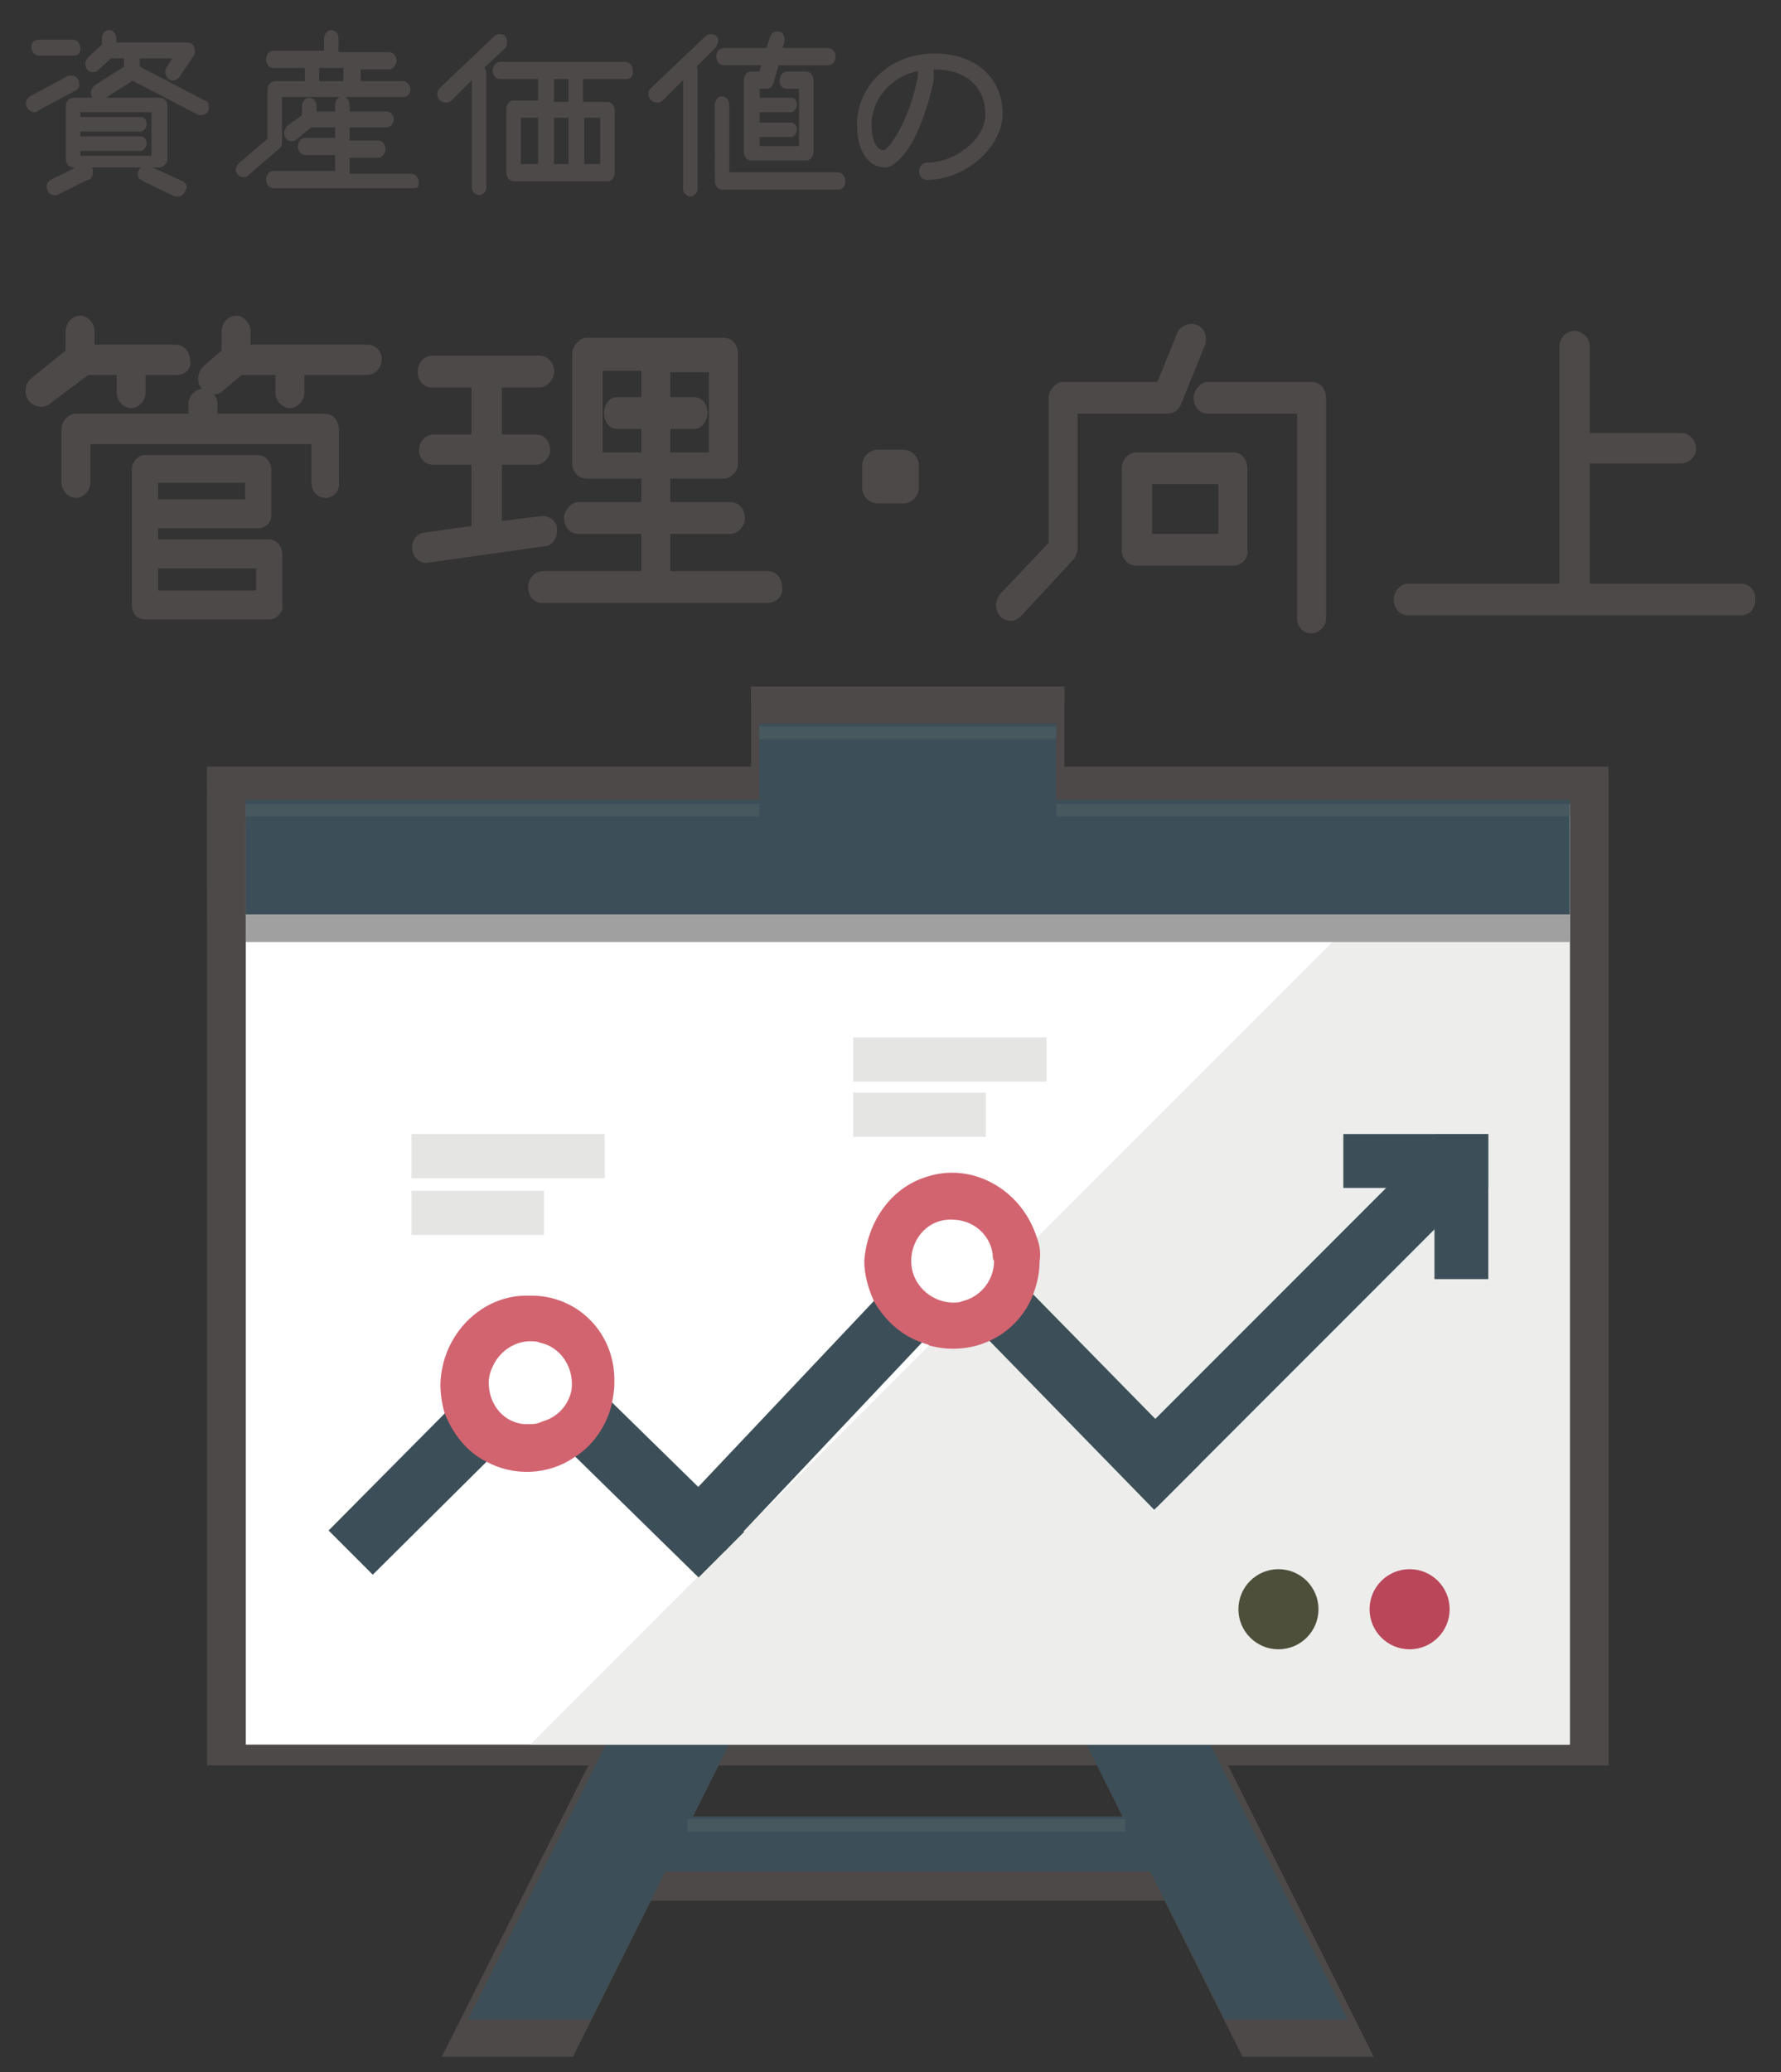
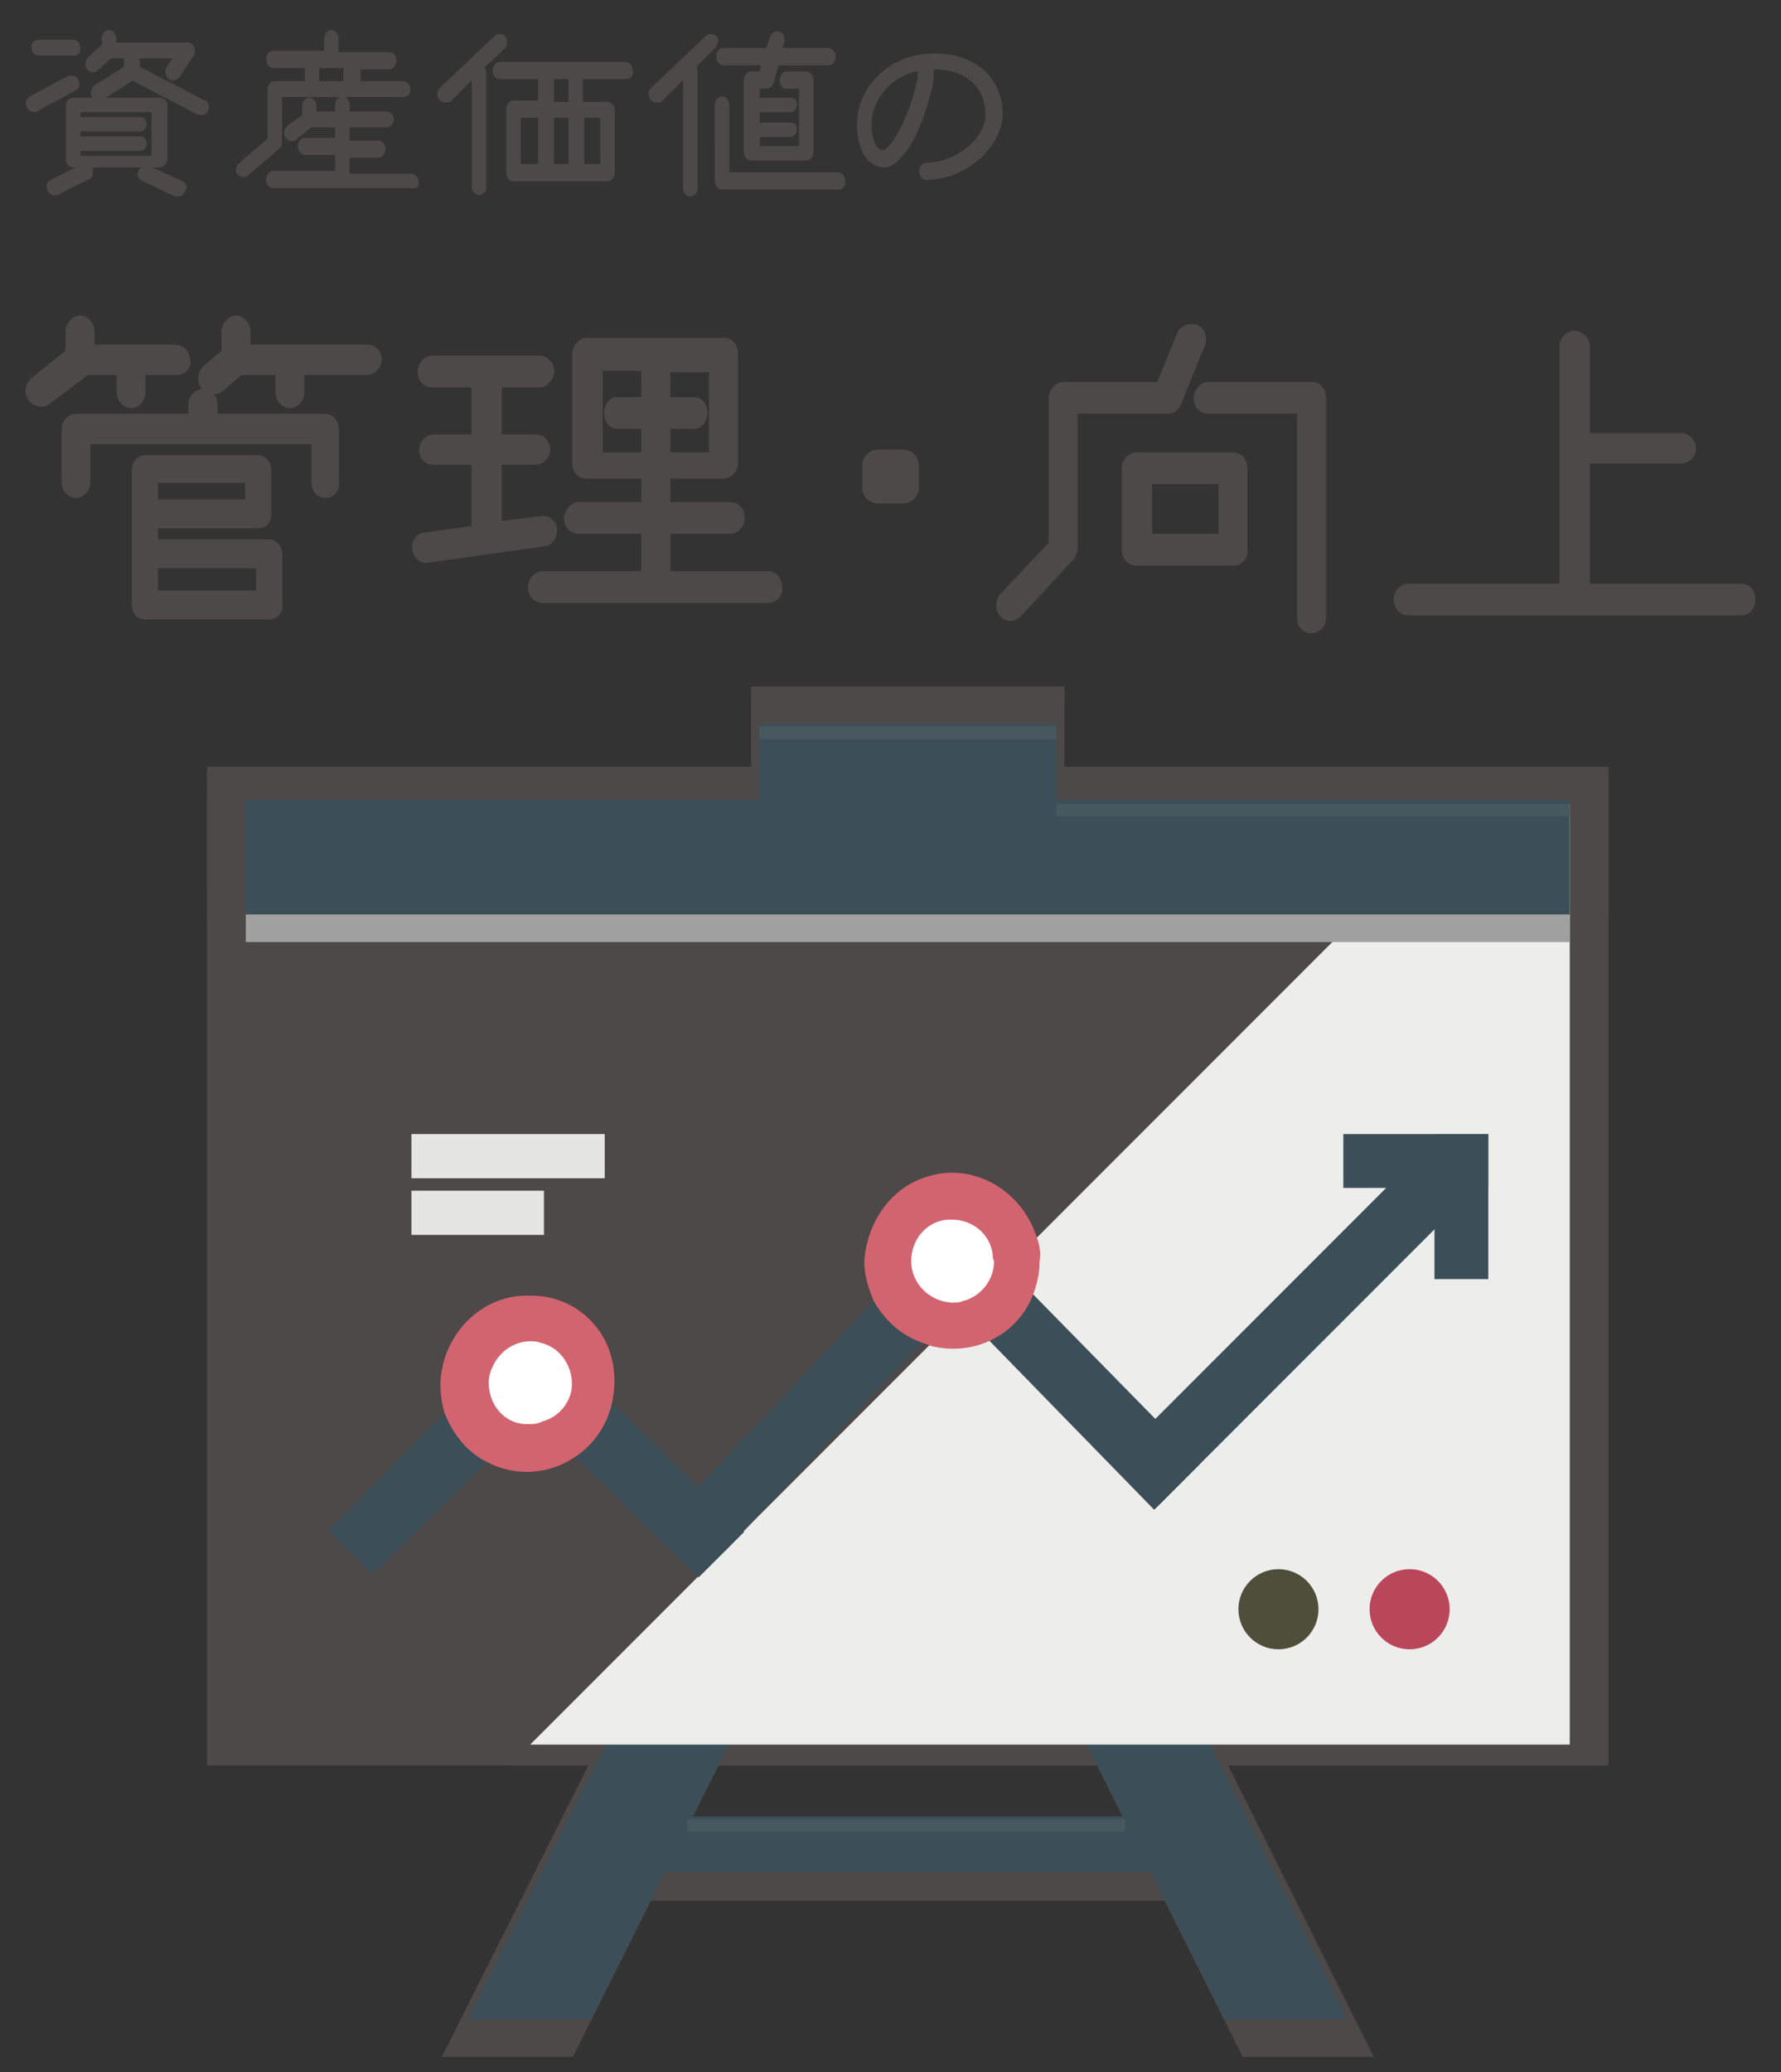
<svg xmlns="http://www.w3.org/2000/svg" version="1.1" id="レイヤー_1" x="0px" y="0px" viewBox="0 0 129 150" style="enable-background:new 0 0 129 150;" xml:space="preserve">
  <rect x="0" y="0" width="129" height="150" fill="#333333" stroke="none" />
  <style type="text/css">
	.st0{fill:#FFFFFF;}
	.st1{fill:#E17D38;}
	.st2{opacity:0.1;fill:#070001;enable-background:new    ;}
	.st3{fill:#D3D1D4;}
	.st4{fill:#BCBCBA;}
	.st5{fill:#F6F5FA;}
	.st6{fill:#373232;}
	.st7{fill:#F4F4F5;}
	.st8{fill:#B5B0A6;}
	.st9{fill:#A0D7DC;}
	.st10{opacity:0.1;fill:#040000;}
	.st11{fill:#565AA6;}
	.st12{fill:#99CBA7;}
	.st13{fill:#FDFCEE;}
	.st14{fill:#EFBF7E;}
	.st15{fill:#F3D091;}
	.st16{fill:#F3CC8F;}
	.st17{fill:#F0B171;}
	.st18{fill:#F5F0B8;}
	.st19{fill:#EDA669;}
	.st20{fill:#F3DC9A;}
	.st21{fill:#F3E1A2;}
	.st22{opacity:0.5;fill:#F7F6D1;enable-background:new    ;}
	.st23{opacity:0.53;fill:#FCFBE7;enable-background:new    ;}
	.st24{fill:#F0B777;}
	.st25{opacity:0.3;fill:#FCFBE7;enable-background:new    ;}
	.st26{opacity:0.1;fill:#FFFFFF;enable-background:new    ;}
	.st27{opacity:0.4;fill:#FFFFFF;enable-background:new    ;}
	.st28{opacity:0.48;fill:#FFFFFF;enable-background:new    ;}
	.st29{fill:none;stroke:#707070;}
	.st30{opacity:0.15;fill:#070001;enable-background:new    ;}
	.st31{fill:#3C4F58;}
	.st32{fill:#EDEDEC;}
	.st33{fill:#4E4F3A;}
	.st34{fill:#B94659;}
	.st35{fill:#A0A0A0;}
	.st36{fill:#D26470;}
	.st37{fill:#E5E5E4;}
	.st38{fill:#48585F;}
	.st39{fill:#DAC691;}
	.st40{opacity:7.000000e-02;fill:#070001;enable-background:new    ;}
	.st41{fill:#3A3B44;}
	.st42{fill:#FAF2DC;}
	.st43{fill:#4A4849;}
	.st44{opacity:4.000000e-02;fill:#070001;enable-background:new    ;}
	.st45{fill:#D8A495;}
	.st46{fill:#EAEAEA;}
	.st47{fill:#989653;}
	.st48{fill:#84B996;}
	.st49{fill:#3D1D0A;}
	.st50{fill:#AF6F20;}
	.st51{fill:#F6B643;}
	.st52{fill:#C98316;}
	.st53{fill:#302B24;}
	.st54{fill:#489F92;}
	.st55{fill:#F6EDC9;}
	.st56{fill:#928F65;}
	.st57{fill:#5FC0B8;}
	.st58{fill:#85CBBE;}
	.st59{fill:#96D3DA;}
	.st60{opacity:6.000000e-02;fill:#040000;}
	.st61{fill:#EBE5D3;}
	.st62{fill:#94A580;}
	.st63{fill:#7FA661;}
	.st64{fill:#3C3F44;stroke:#C19E5B;stroke-width:15;stroke-miterlimit:10;}
	.st65{fill:#C19E5B;}
	.st66{fill:#EBEBEB;}
	.st67{fill:url(#);}
	.st68{opacity:0.6;fill:#191210;enable-background:new    ;}
	.st69{clip-path:url(#SVGID_2_);}
	.st70{fill:#F0F3F5;}
	.st71{fill:#3B4043;}
	.st72{fill:#95A3B2;}
	.st73{fill:#B1B1B1;}
	.st74{clip-path:url(#SVGID_4_);}
	.st75{fill:#888988;}
	.st76{clip-path:url(#SVGID_6_);}
	.st77{clip-path:url(#SVGID_8_);}
	.st78{clip-path:url(#SVGID_10_);}
	.st79{clip-path:url(#SVGID_12_);}
	.st80{clip-path:url(#SVGID_14_);}
	.st81{clip-path:url(#SVGID_16_);}
	.st82{clip-path:url(#SVGID_18_);}
	.st83{clip-path:url(#SVGID_20_);}
	.st84{clip-path:url(#SVGID_22_);}
	.st85{clip-path:url(#SVGID_24_);}
	.st86{opacity:0.3;fill:#040000;enable-background:new    ;}
	.st87{fill:none;stroke:#FFFFFF;stroke-width:2;stroke-linecap:round;}
	.st88{clip-path:url(#SVGID_26_);}
	.st89{enable-background:new    ;}
	.st90{fill:#040000;}
	.st91{clip-path:url(#SVGID_28_);}
	.st92{fill:#6E6E6E;}
	.st93{clip-path:url(#SVGID_30_);}
	.st94{clip-path:url(#SVGID_32_);}
	.st95{clip-path:url(#SVGID_34_);}
	.st96{clip-path:url(#SVGID_36_);}
	.st97{fill:#EAF6FD;}
	.st98{fill:none;stroke:#000000;stroke-width:0.2;}
	.st99{fill:#FFFFFF;stroke:#000000;stroke-width:0.2;}
	.st100{fill:none;stroke:#595757;stroke-width:10;}
	.st101{fill:#FFFFFF;stroke:#C7C7C7;stroke-width:2;}
	.st102{fill:none;stroke:#C7C7C7;stroke-width:2;}
	.st103{fill:#C30D23;stroke:#000000;stroke-miterlimit:10;}
	.st104{fill:#FFFFFF;stroke:#000000;stroke-miterlimit:10;}
	.st105{fill:#CE4F3D;stroke:#000000;stroke-miterlimit:10;}
	.st106{fill:#4B5456;stroke:#000000;stroke-miterlimit:10;}
	.st107{fill:#EA544D;stroke:#000000;stroke-miterlimit:10;}
	.st108{fill:#307782;stroke:#000000;stroke-miterlimit:10;}
	.st109{fill:#30383B;stroke:#000000;stroke-miterlimit:10;}
	.st110{fill:#3F8D98;stroke:#000000;stroke-miterlimit:10;}
	.st111{fill:url(#SVGID_37_);}
	.st112{fill:#FFFBC4;stroke:#595757;stroke-width:10;}
	.st113{fill:#FBD7B6;stroke:#595757;stroke-width:10;}
	.st114{fill:#CDE18F;stroke:#595757;stroke-width:10;}
	.st115{fill:#E8F0C5;stroke:#595757;stroke-width:10;}
	.st116{fill:#BCE2EC;stroke:#595757;stroke-width:10;}
	.st117{fill:#FCE9F2;stroke:#595757;stroke-width:10;}
	.st118{fill:#92AAB7;stroke:#595757;stroke-width:10;}
	.st119{fill:#BEB49A;stroke:#595757;stroke-width:10;}
	.st120{fill:#EFEFEF;}
	.st121{fill:#036EB8;}
	.st122{fill:#A48B78;}
	.st123{fill:#A48B78;stroke:#595757;stroke-width:10;}
	.st124{fill:#A48B78;stroke:#C7C7C7;stroke-width:2;}
	.st125{fill:#898989;stroke:#898989;}
	.st126{fill:#D7AB7C;stroke:#000000;stroke-width:0.2;stroke-miterlimit:10;}
	.st127{fill:#D7AB7C;}
	.st128{fill:#CDE18F;stroke:#000000;stroke-width:0.2;stroke-miterlimit:10;}
	.st129{fill:#CDE18F;stroke:#898989;stroke-width:2;stroke-miterlimit:10;}
	.st130{fill:none;stroke:#898989;stroke-miterlimit:10;}
	.st131{fill:#CDE18F;}
	.st132{fill:#CDE18F;stroke:#898989;stroke-width:2;}
	.st133{fill:none;stroke:#898989;stroke-width:2;}
	.st134{fill:#F8F6DE;}
	.st135{fill:#C9CACA;}
	.st136{opacity:0.27;fill:url(#);}
	.st137{fill:#FFFFFF;stroke:#727070;stroke-width:0.2;}
	.st138{fill:url(#SVGID_38_);}
	.st139{fill:url(#SVGID_39_);}
	.st140{fill:#EBF1E6;}
	.st141{fill:url(#SVGID_40_);}
	.st142{fill:#FEF5EA;}
	.st143{fill:url(#SVGID_41_);}
	.st144{fill:url(#SVGID_42_);}
	.st145{fill:#BCBABA;}
	.st146{fill:#43A73D;}
	.st147{fill:none;stroke:#000000;stroke-width:3;stroke-linecap:round;}
	.st148{fill:none;stroke:#43A73D;stroke-width:3;}
	.st149{fill:none;stroke:#43A73D;}
	.st150{opacity:0.35;fill:#FDF1F1;enable-background:new    ;}
	.st151{fill:#AB482B;}
	.st152{fill:#040000;stroke:#040000;stroke-miterlimit:10;}
	.st153{opacity:0.2;clip-path:url(#SVGID_44_);fill:#040000;}
	.st154{fill:#D63D34;}
	.st155{fill:#D99E49;}
	.st156{fill:#F3B447;}
	.st157{fill:#FAD9A8;}
	.st158{opacity:0.2;clip-path:url(#SVGID_46_);fill:#040000;}
	.st159{fill:#485765;}
	.st160{opacity:0.2;clip-path:url(#SVGID_48_);fill:#040000;}
	.st161{fill:#C4802E;}
	.st162{fill:#DA9837;}
	.st163{opacity:0.5;}
	.st164{clip-path:url(#SVGID_50_);fill:#F1B348;}
	.st165{fill:#F1B348;}
	.st166{opacity:0.5;fill:#C4802E;}
	.st167{fill:#E9DAA2;}
	.st168{opacity:0.3;fill:#040000;}
	.st169{fill:#4E6D57;}
	.st170{fill:none;stroke:#43A73D;stroke-miterlimit:10;}
	.st171{fill:#705A63;}
	.st172{opacity:0.2;clip-path:url(#SVGID_52_);fill:#8D1F22;}
	.st173{fill:none;}
	.st174{fill:#B74E21;}
	.st175{fill:#CB7929;}
	.st176{fill:#B6631F;}
	.st177{fill:#AFAFAF;}
	.st178{fill:#DDDDDD;}
	.st179{opacity:0.2;clip-path:url(#SVGID_54_);fill:#040000;}
	.st180{fill:#911D22;}
	.st181{fill:#BD1B21;}
	.st182{opacity:0.2;fill:#040000;}
	.st183{fill:#7E191D;}
	.st184{fill:#2A70A8;}
	.st185{fill:none;stroke:#040000;stroke-miterlimit:10;}
	.st186{fill:#559AB4;}
	.st187{opacity:0.2;clip-path:url(#SVGID_56_);fill:#EB814A;}
	.st188{fill:#848485;}
	.st189{fill:#ABABAB;}
	.st190{fill:#B2B2B2;}
	.st191{fill:#E3E2E2;}
	.st192{opacity:0.3;fill:#FFFFFF;}
	.st193{opacity:0.1;fill:#231815;}
	.st194{fill:#E56977;}
	.st195{fill:#796A56;}
	.st196{opacity:0.13;fill:#604C3F;}
	.st197{opacity:0.2;clip-path:url(#SVGID_58_);fill:#040000;}
	.st198{opacity:0.2;clip-path:url(#SVGID_60_);fill:#8D1F22;}
	.st199{opacity:0.2;clip-path:url(#SVGID_62_);fill:#040000;}
	.st200{opacity:0.2;clip-path:url(#SVGID_64_);fill:#EB814A;}
	.st201{opacity:0.2;clip-path:url(#SVGID_66_);fill:#040000;}
	.st202{fill:#999999;}
	.st203{opacity:0.2;clip-path:url(#SVGID_68_);}
	.st204{fill:#060606;}
	.st205{fill:#383838;}
	.st206{opacity:0.2;}
	.st207{fill:#717171;}
	.st208{fill:none;stroke:#000000;stroke-miterlimit:10;}
	.st209{fill:#484848;}
	.st210{opacity:0.1;}
	.st211{fill:#868686;}
	.st212{fill:#555555;}
	.st213{opacity:0.13;fill:#121212;}
	.st214{opacity:0.2;clip-path:url(#SVGID_70_);fill:#020202;}
	.st215{opacity:0.2;clip-path:url(#SVGID_72_);}
	.st216{fill:#4F4F4F;}
	.st217{fill:#797979;}
	.st218{fill:#5F5F5F;}
	.st219{opacity:0.3;}
	.st220{fill:#B0B0B0;}
	.st221{fill:#DEDEDE;}
	.st222{fill:#9D9D9D;}
	.st223{opacity:0.2;clip-path:url(#SVGID_74_);fill:#8D8D8D;}
	.st224{opacity:0.2;clip-path:url(#SVGID_76_);}
	.st225{fill:#828282;}
	.st226{fill:#B4B4B4;}
	.st227{fill:#E3E3E3;}
	.st228{fill:#E3C134;}
	.st229{opacity:0.15;fill:#040000;}
	.st230{fill:#979696;}
	.st231{opacity:7.000000e-02;fill:#040000;}
	.st232{fill:#E2A867;}
	.st233{fill:#606060;}
	.st234{fill:#F0EFEF;}
	.st235{fill:#F0E057;}
	.st236{fill:#3F3F3F;}
	.st237{fill:#6EB9D2;}
	.st238{fill:#E3ECF8;}
	.st239{fill:#3C4858;}
	.st240{fill:#C03555;}
	.st241{fill:#448538;}
	.st242{fill:#F0E1B7;}
	.st243{fill:#454444;}
	.st244{fill:#E3354E;}
	.st245{fill:none;stroke:#3C4858;stroke-width:0.893;stroke-miterlimit:10;}
	.st246{fill:#C5CAD0;}
	.st247{fill:#C9BC9C;}
	.st248{fill:#536057;}
	.st249{fill:#EDE8D0;}
	.st250{fill:#CEDEF2;}
	.st251{fill:#616C7D;}
	.st252{fill:#404441;}
	.st253{fill:none;stroke:#616C7D;stroke-miterlimit:10;}
	.st254{fill:#BFC6D0;}
	.st255{fill:#4A453A;}
	.st256{fill:#59544F;}
	.st257{fill:#6DB1DC;}
	.st258{opacity:0.1;fill:#484747;}
	.st259{fill:#408188;}
	.st260{fill:#EF8051;}
	.st261{fill:#22AEB0;}
	.st262{fill:#E9E950;}
	.st263{fill:#E88F52;}
	.st264{opacity:0.1;fill:#FFFFFF;}
	.st265{fill:#B55A6D;}
	.st266{fill:#53431D;}
	.st267{fill:none;stroke:#616C7D;stroke-width:0.893;stroke-miterlimit:10;}
	.st268{fill:#4C4948;stroke:#4C4948;stroke-width:0.5;stroke-miterlimit:10;}
	.st269{fill:#4C4948;}
	.st270{opacity:0.5;fill:#4C4948;enable-background:new    ;}
	.st271{opacity:0.53;fill:#4C4948;enable-background:new    ;}
	.st272{opacity:0.3;fill:#4C4948;enable-background:new    ;}
	.st273{opacity:0.1;fill:#4C4948;enable-background:new    ;}
	.st274{opacity:0.4;fill:#4C4948;enable-background:new    ;}
	.st275{opacity:0.48;fill:#4C4948;enable-background:new    ;}
	.st276{fill:#4C4948;stroke:#4C4948;stroke-width:0.25;stroke-miterlimit:10;}
	.st277{opacity:0.1;fill:#4C4948;}
	.st278{fill:#00A29A;}
	.st279{fill:#94A580;stroke:#4C4948;stroke-width:2;stroke-miterlimit:10;}
	.st280{fill:#7FA661;stroke:#4C4948;stroke-width:2;stroke-miterlimit:10;}
	.st281{fill:none;stroke:#040000;stroke-width:3;stroke-miterlimit:10;}
</style>
  <g>
    <g>
      <polygon class="st269" points="55.1,121.7 41.5,148.9 32,148.9 47.6,117.9   " />
      <polygon class="st269" points="99.5,148.9 90,148.9 76.4,121.7 84,117.9   " />
      <rect x="43.5" y="133.4" class="st269" width="44.3" height="4.2" />
      <rect x="15" y="55.8" class="st269" width="101.5" height="72" />
      <polygon class="st269" points="116.5,55.8 108.8,55.8 36.8,127.8 116.5,127.8   " />
      <ellipse class="st269" cx="94.1" cy="117.4" rx="3.1" ry="3.1" />
      <ellipse class="st269" cx="104.2" cy="117.4" rx="3.1" ry="3.1" />
      <rect x="15" y="57.6" class="st269" width="101.5" height="8.8" />
      <polygon class="st269" points="105.4,82.2 108.9,85.7 84.9,109.7 81.4,106.2   " />
      <polygon class="st269" points="35.2,97.5 38.7,101 24.8,114.9 21.3,111.4   " />
      <polygon class="st269" points="38,96.6 53.2,111.6 49.7,115.1 34.5,100.1   " />
      <polygon class="st269" points="71.3,89.3 88.2,106.4 84.7,109.8 67.8,92.7   " />
      <polygon class="st269" points="68.2,88.6 71.7,91.9 51.8,113 48.2,109.7   " />
      <rect x="99.1" y="81.1" class="st269" width="11.1" height="4.1" />
      <rect x="106.1" y="81.1" class="st269" width="4.1" height="11.1" />
      <ellipse class="st269" cx="36.7" cy="100.2" rx="5" ry="5" />
      <path class="st269" d="M36.8,93.4c-3.6-0.1-6.7,2.9-6.8,6.7c0,0.8,0.1,1.5,0.4,2.2c0.6,1.6,1.7,3,3.2,3.7c2.2,1.2,4.7,1.1,6.8-0.3    c1.4-0.9,2.5-2.3,2.9-4c0.2-0.5,0.2-1.1,0.2-1.7C43.4,96.4,40.4,93.4,36.8,93.4z M36.8,103.3c-0.1,0-0.2,0-0.4,0    c-1.6-0.1-2.8-1.5-2.8-3.1c0-0.4,0.1-0.9,0.3-1.3c0.5-1.2,1.7-1.9,2.9-1.9c0.2,0,0.5,0,0.7,0.1c1.6,0.3,2.7,1.9,2.4,3.6    c-0.2,1.2-1.1,2.2-2.2,2.5C37.4,103.3,37.1,103.4,36.8,103.3z" />
      <ellipse class="st269" cx="69.2" cy="90.8" rx="5" ry="5" />
      <path class="st269" d="M75.7,89c-1.1-3.7-4.9-5.8-8.5-4.6c-2.7,0.9-4.6,3.5-4.7,6.4c0,1.1,0.3,2.1,0.8,3.1    c0.8,1.5,2.1,2.7,3.7,3.2c0.2,0.1,0.4,0.1,0.6,0.2c1.5,0.4,3.1,0.3,4.6-0.4c1.5-0.7,2.8-1.9,3.4-3.5c0.4-0.8,0.5-1.7,0.5-2.6    C75.9,90.2,75.8,89.6,75.7,89z M66,90.8L66,90.8c0-1.8,1.4-3.2,3.1-3.2c0,0,0,0,0,0c1.5,0,2.8,1.1,3.1,2.6c0,0.2,0.1,0.3,0.1,0.5    c0,1.5-1.1,2.8-2.5,3.1c-0.2,0.1-0.5,0.1-0.7,0.1c0,0-0.1,0-0.1,0C67.4,94,66.1,92.6,66,90.8z" />
      <rect x="15" y="55.5" class="st269" width="101.5" height="8.8" />
      <rect x="54.4" y="49.7" class="st269" width="22.7" height="8.8" />
      <rect x="27.7" y="81.1" class="st269" width="14.9" height="3.4" />
      <rect x="27.7" y="85.4" class="st269" width="10.1" height="3.4" />
      <rect x="61.6" y="73.7" class="st269" width="14.9" height="3.4" />
      <rect x="61.6" y="78" class="st269" width="10.1" height="3.4" />
      <rect x="54.4" y="49.9" class="st269" width="22.7" height="1" />
      <rect x="48.9" y="133.6" class="st269" width="33.6" height="1" />
      <rect x="15" y="55.8" class="st269" width="39.4" height="1" />
      <rect x="77.1" y="55.8" class="st269" width="39.4" height="1" />
    </g>
    <g>
      <g>
        <polygon class="st31" points="55.7,120.5 42.8,146.2 33.9,146.2 48.6,116.9    " />
        <polygon class="st31" points="97.6,146.2 88.7,146.2 75.8,120.5 83,116.9    " />
        <rect x="44.7" y="131.5" class="st31" width="41.8" height="4" />
-         <rect x="17.8" y="58.2" class="st0" width="95.9" height="68.1" />
        <polygon class="st32" points="113.7,58.2 106.5,58.2 38.4,126.3 113.7,126.3    " />
        <ellipse class="st33" cx="92.6" cy="116.5" rx="2.9" ry="2.9" />
        <ellipse class="st34" cx="102.1" cy="116.5" rx="2.9" ry="2.9" />
        <rect x="17.8" y="59.9" class="st35" width="95.9" height="8.3" />
        <polygon class="st31" points="103.3,83.1 106.5,86.4 83.8,109.1 80.6,105.8    " />
        <polygon class="st31" points="36.9,97.6 40.2,100.9 27,114 23.8,110.8    " />
        <polygon class="st31" points="39.5,96.8 53.9,110.9 50.6,114.2 36.2,100.1    " />
        <polygon class="st31" points="71,89.8 86.9,106 83.6,109.3 67.7,93    " />
        <polygon class="st31" points="68.1,89.1 71.4,92.3 52.5,112.3 49.2,109.1    " />
        <rect x="97.3" y="82.1" class="st31" width="10.5" height="3.9" />
        <rect x="103.9" y="82.1" class="st31" width="3.9" height="10.5" />
        <ellipse class="st0" cx="38.3" cy="100.1" rx="4.7" ry="4.7" />
        <path class="st36" d="M38.3,93.8c-3.4-0.1-6.3,2.8-6.4,6.4c0,0.7,0.1,1.4,0.3,2.1c0.6,1.5,1.6,2.8,3,3.5c2,1.1,4.5,1,6.4-0.3     c1.3-0.8,2.3-2.2,2.7-3.8c0.1-0.5,0.2-1,0.2-1.6C44.6,96.5,41.8,93.7,38.3,93.8z M38.3,103.1c-0.1,0-0.2,0-0.3,0     c-1.5-0.1-2.6-1.4-2.6-3c0-0.4,0.1-0.8,0.3-1.2c0.5-1.1,1.6-1.8,2.7-1.8c0.2,0,0.5,0,0.7,0.1c1.5,0.3,2.5,1.8,2.3,3.4     c-0.2,1.1-1,2-2.1,2.3C38.9,103.1,38.6,103.1,38.3,103.1z" />
        <ellipse class="st0" cx="69" cy="91.3" rx="4.7" ry="4.7" />
        <path class="st36" d="M75.1,89.6c-1.1-3.5-4.7-5.5-8-4.4c-2.6,0.8-4.3,3.3-4.5,6.1c0,1,0.3,2,0.7,2.9c0.8,1.4,2,2.5,3.5,3     c0.2,0.1,0.4,0.1,0.5,0.2c1.4,0.4,3,0.3,4.3-0.3c1.4-0.6,2.6-1.8,3.2-3.3c0.3-0.8,0.5-1.6,0.5-2.5C75.4,90.7,75.3,90.1,75.1,89.6     z M66,91.3L66,91.3c0-1.7,1.3-3.1,3-3c0,0,0,0,0,0c1.4,0,2.7,1,2.9,2.5c0,0.2,0,0.3,0.1,0.5c0,1.4-1,2.6-2.3,2.9     c-0.2,0.1-0.4,0.1-0.7,0.1c0,0-0.1,0-0.1,0C67.3,94.2,66,92.9,66,91.3z" />
        <rect x="17.8" y="57.9" class="st31" width="95.9" height="8.3" />
        <rect x="55" y="52.4" class="st31" width="21.5" height="8.3" />
        <rect x="29.8" y="82.1" class="st37" width="14" height="3.2" />
        <rect x="29.8" y="86.2" class="st37" width="9.6" height="3.2" />
-         <rect x="61.8" y="75.1" class="st37" width="14" height="3.2" />
-         <rect x="61.8" y="79.1" class="st37" width="9.6" height="3.2" />
        <rect x="55" y="52.6" class="st38" width="21.5" height="0.9" />
        <rect x="49.8" y="131.7" class="st38" width="31.7" height="0.9" />
-         <rect x="17.8" y="58.2" class="st38" width="37.2" height="0.9" />
        <rect x="76.5" y="58.2" class="st38" width="37.2" height="0.9" />
      </g>
      <g class="st89">
        <path class="st276" d="M5.5,6.4L2.7,7.9C2.6,8,2.6,8,2.5,8C2.3,8,2,7.8,2,7.5c0-0.2,0.1-0.3,0.2-0.4l2.8-1.5c0.1,0,0.1,0,0.2,0     c0.2,0,0.3,0.1,0.4,0.3c0,0.1,0,0.1,0,0.2C5.7,6.1,5.6,6.3,5.5,6.4z M5.3,3.9H2.8c-0.2,0-0.4-0.2-0.4-0.5S2.6,3,2.8,3h2.5     c0.2,0,0.4,0.2,0.4,0.5S5.6,3.9,5.3,3.9z M6.3,12.9L4.1,14c-0.1,0-0.1,0-0.2,0c-0.2,0-0.4-0.2-0.4-0.5c0-0.2,0.1-0.3,0.3-0.4     l2.2-1.1c0.1,0,0.1,0,0.2,0c0.2,0,0.3,0.1,0.4,0.3c0,0.1,0,0.1,0,0.2C6.6,12.7,6.5,12.9,6.3,12.9z M11.5,12H5.3     c-0.2,0-0.4-0.2-0.4-0.4v-4c0-0.2,0.2-0.4,0.4-0.4h6.3c0.2,0,0.4,0.2,0.4,0.4v4C11.9,11.8,11.8,12,11.5,12z M11.1,8H5.7v0.6h4.5     c0.2,0,0.3,0.2,0.3,0.4c0,0.2-0.2,0.4-0.3,0.4H5.7v0.6h4.5c0.2,0,0.3,0.2,0.3,0.4c0,0.2-0.2,0.4-0.3,0.4H5.7v0.6h5.4V8z M15,7.9     c-0.1,0.2-0.2,0.3-0.4,0.3c-0.1,0-0.1,0-0.2,0L9.6,5.7L7.4,7.1c-0.1,0-0.1,0.1-0.2,0.1C6.9,7.2,6.7,7,6.7,6.7     c0-0.1,0.1-0.3,0.2-0.4l2.2-1.4V4.2c0,0,0-0.1,0-0.1H8L7,5C6.9,5.1,6.8,5.1,6.7,5.1c-0.2,0-0.4-0.2-0.4-0.5     c0-0.1,0.1-0.3,0.2-0.4l1-0.9V2.8c0-0.3,0.2-0.5,0.4-0.5c0.2,0,0.4,0.2,0.4,0.5v0.4h5.3c0.2,0,0.4,0.2,0.4,0.5     c0,0.1,0,0.2-0.1,0.3l-1,1.5c-0.1,0.1-0.2,0.2-0.4,0.2c-0.2,0-0.4-0.2-0.4-0.5c0-0.1,0-0.2,0.1-0.3l0.5-0.8H10c0,0,0,0.1,0,0.1     v0.7l4.8,2.5C14.9,7.4,15,7.5,15,7.7C15,7.8,15,7.8,15,7.9z M13.3,13.8c-0.1,0.2-0.2,0.3-0.4,0.3c-0.1,0-0.1,0-0.2,0l-2.3-1.1     c-0.2-0.1-0.3-0.2-0.3-0.4c0-0.2,0.2-0.5,0.4-0.5c0.1,0,0.1,0,0.2,0l2.4,1.1c0.2,0.1,0.3,0.2,0.3,0.4     C13.3,13.7,13.3,13.7,13.3,13.8z" />
        <path class="st276" d="M29.1,6.9h-8.8v3.4c0,0.1,0,0.3-0.2,0.4l-2.2,1.9c-0.1,0.1-0.2,0.1-0.3,0.1c-0.2,0-0.4-0.2-0.4-0.4     c0-0.1,0.1-0.3,0.2-0.4l2.1-1.8V6.5c0-0.3,0.2-0.5,0.4-0.5h2.3V4.8h-2.4c-0.2,0-0.4-0.2-0.4-0.5c0-0.3,0.2-0.5,0.4-0.5h3.8V2.8     c0-0.3,0.2-0.5,0.4-0.5s0.4,0.2,0.4,0.5v1.1h3.8c0.2,0,0.4,0.2,0.4,0.5c0,0.2-0.2,0.5-0.4,0.5h-2.2V6h3.2c0.2,0,0.4,0.2,0.4,0.5     S29.4,6.9,29.1,6.9z M29.9,13.5H19.8c-0.2,0-0.4-0.2-0.4-0.5s0.2-0.5,0.4-0.5h4.6v-1.4h-2.3c-0.2,0-0.4-0.2-0.4-0.5     c0-0.3,0.2-0.5,0.4-0.5h2.3V9.1h-1.9L21.4,10c-0.1,0.1-0.2,0.1-0.3,0.1c-0.2,0-0.4-0.2-0.4-0.5c0-0.1,0.1-0.3,0.2-0.4L22,8.4V7.7     c0-0.3,0.2-0.5,0.4-0.5s0.4,0.2,0.4,0.5v0.5h1.6V7.6c0-0.3,0.2-0.5,0.4-0.5s0.4,0.2,0.4,0.5v0.6h2.8c0.2,0,0.4,0.2,0.4,0.4     c0,0.3-0.2,0.5-0.4,0.5h-2.8v1.2h2.2c0.2,0,0.4,0.2,0.4,0.5c0,0.2-0.2,0.5-0.4,0.5h-2.2v1.4h4.6c0.2,0,0.4,0.2,0.4,0.5     S30.2,13.5,29.9,13.5z M25,4.8h-2V6h2V4.8z" />
        <path class="st276" d="M36.5,3.4l-1.6,1.5c0.1,0.1,0.2,0.2,0.2,0.4v8.3c0,0.2-0.2,0.4-0.4,0.4c-0.2,0-0.4-0.2-0.4-0.4V5.5     l-1.7,1.7c-0.1,0.1-0.2,0.1-0.3,0.1c-0.3,0-0.5-0.2-0.5-0.5c0-0.1,0-0.2,0.1-0.3l4-3.8c0.1-0.1,0.2-0.1,0.3-0.1     c0.1,0,0.2,0,0.3,0.1c0.1,0.1,0.1,0.2,0.1,0.3C36.6,3.2,36.6,3.3,36.5,3.4z M45.4,5.6h-3.3v1.9H44c0.2,0,0.4,0.2,0.4,0.5v4.5     c0,0.3-0.2,0.5-0.4,0.5h-6.8c-0.2,0-0.4-0.2-0.4-0.5V7.9c0-0.3,0.2-0.5,0.4-0.5h1.9V5.6h-2.9c-0.2,0-0.4-0.2-0.4-0.5     c0-0.2,0.2-0.5,0.4-0.5h9.1c0.2,0,0.4,0.2,0.4,0.5C45.8,5.4,45.6,5.6,45.4,5.6z M39.1,8.4h-1.5V12h1.5V8.4z M41.3,5.6H40v1.9h1.3     V5.6z M41.3,8.4H40V12h1.3V8.4z M43.6,8.4h-1.4V12h1.4V8.4z" />
      </g>
      <g class="st89">
        <path class="st276" d="M51.7,3.4l-1.4,1.4c0.1,0.1,0.1,0.2,0.1,0.3v8.6c0,0.2-0.2,0.4-0.4,0.4c-0.2,0-0.4-0.2-0.4-0.4V5.5     l-1.7,1.7c-0.1,0.1-0.2,0.1-0.3,0.1c-0.3,0-0.5-0.2-0.5-0.5c0-0.1,0-0.2,0.1-0.3l4-3.8c0.1-0.1,0.2-0.1,0.3-0.1     c0.1,0,0.2,0,0.3,0.1c0.1,0.1,0.1,0.2,0.1,0.3C51.8,3.2,51.8,3.3,51.7,3.4z M60.7,13.6h-8.4c-0.2,0-0.4-0.2-0.4-0.5V7.6     c0-0.3,0.2-0.5,0.4-0.5s0.4,0.2,0.4,0.5v5h8c0.2,0,0.4,0.2,0.4,0.5S61,13.6,60.7,13.6z M60,4.6h-3.7L55.9,6     c-0.1,0.2-0.2,0.3-0.4,0.3h-0.6v0.9h2.4c0.2,0,0.3,0.2,0.3,0.4c0,0.2-0.2,0.4-0.3,0.4h-2.4v1h2.4c0.2,0,0.3,0.2,0.3,0.4     c0,0.2-0.2,0.4-0.3,0.4h-2.4v0.9H58V6.3h-1c-0.3,0-0.4-0.2-0.4-0.5c0-0.3,0.2-0.5,0.4-0.5h1.4c0.2,0,0.4,0.2,0.4,0.5v5.2     c0,0.3-0.2,0.5-0.4,0.5h-4c-0.2,0-0.4-0.2-0.4-0.5V5.8c0-0.3,0.2-0.5,0.4-0.5h0.7l0.2-0.7h-2.9c-0.2,0-0.4-0.2-0.4-0.5     s0.2-0.5,0.4-0.5h3.2l0.3-0.9c0.1-0.2,0.2-0.3,0.4-0.3c0.3,0,0.4,0.2,0.4,0.5c0,0,0,0.1,0,0.1l-0.2,0.6H60c0.2,0,0.4,0.2,0.4,0.5     S60.2,4.6,60,4.6z" />
      </g>
      <g class="st89">
        <path class="st276" d="M67.1,12.9c-0.2,0-0.4-0.2-0.4-0.5s0.2-0.5,0.4-0.5c2.2,0,4.4-1.8,4.4-3.6c0-2.1-1.5-3.4-3.8-3.4h-0.2v0.8     c0,0.3-0.5,2.5-1.4,4.3c-0.6,1.1-1.4,2-2,2c-0.9,0-1.9-0.8-1.9-3c0-2.5,2.1-5,5.5-5c2.9,0,4.8,1.7,4.8,4.3     C72.4,10.7,69.8,12.9,67.1,12.9z M66.6,5C64.3,5.4,63,7.3,63,9c0,1.4,0.5,2,1,2c0.5,0,2-2.3,2.6-5.4V5z" />
      </g>
      <g class="st89">
        <path class="st268" d="M12.8,26.9h-2.5v1.5c0,0.5-0.4,0.9-0.8,0.9s-0.8-0.4-0.8-0.9v-1.5H6.3L3.5,29c-0.1,0.1-0.3,0.2-0.5,0.2     c-0.4,0-0.9-0.3-0.9-0.9c0-0.3,0.1-0.5,0.3-0.7l2.6-2.1V24c0-0.5,0.4-0.9,0.8-0.9s0.8,0.4,0.8,0.9v1.2h6.1c0.5,0,0.8,0.4,0.8,0.8     C13.7,26.5,13.3,26.9,12.8,26.9z M23.6,35.8c-0.5,0-0.8-0.4-0.8-0.9v-3H6.3v3c0,0.5-0.4,0.9-0.8,0.9s-0.8-0.4-0.8-0.9v-3.8     c0-0.5,0.4-0.9,0.8-0.9h8.4v-1c0-0.4,0.4-0.8,0.8-0.8s0.8,0.4,0.8,0.8v1h8c0.5,0,0.8,0.4,0.8,0.9v3.8     C24.4,35.4,24,35.8,23.6,35.8z M19.5,44.6h-9c-0.4,0-0.7-0.3-0.7-0.8V34c0-0.4,0.3-0.8,0.7-0.8h8.2c0.4,0,0.7,0.4,0.7,0.8v3.3     c0,0.4-0.3,0.7-0.7,0.7h-7.5v1.3h8.3c0.4,0,0.7,0.4,0.7,0.8v3.7C20.3,44.2,19.9,44.6,19.5,44.6z M18,34.7h-6.8v1.7H18V34.7z      M18.8,40.9h-7.6V43h7.6V40.9z M26.6,26.9h-4.8v1.5c0,0.5-0.4,0.9-0.8,0.9s-0.8-0.4-0.8-0.9v-1.5h-2.8L16,28.1     c-0.1,0.1-0.3,0.2-0.5,0.2c-0.5,0-0.9-0.4-0.9-0.9c0-0.2,0.1-0.5,0.3-0.7l1.4-1.2V24c0-0.5,0.4-0.9,0.8-0.9s0.8,0.4,0.8,0.9v1.2     h8.7c0.5,0,0.8,0.4,0.8,0.8C27.4,26.5,27,26.9,26.6,26.9z" />
        <path class="st268" d="M39.4,39.3l-8.5,1.2c-0.5,0-0.8-0.4-0.8-0.9c0-0.4,0.3-0.8,0.7-0.8l3.6-0.5v-4.9h-3     c-0.5,0-0.8-0.4-0.8-0.8c0-0.5,0.4-0.9,0.8-0.9h3v-3.9h-3.1c-0.5,0-0.8-0.4-0.8-0.9c0-0.5,0.4-0.9,0.8-0.9h7.8     c0.4,0,0.8,0.4,0.8,0.9c0,0.4-0.4,0.9-0.8,0.9h-3v3.9h2.7c0.5,0,0.8,0.4,0.8,0.9c0,0.4-0.4,0.8-0.8,0.8h-2.7v4.6l3.2-0.4     c0.4,0,0.8,0.3,0.8,0.7v0.1C40.1,38.9,39.8,39.3,39.4,39.3z M55.6,43.4H39.3c-0.5,0-0.8-0.4-0.8-0.9c0-0.5,0.4-0.9,0.8-0.9h7.4     v-3.2h-4.8c-0.5,0-0.8-0.4-0.8-0.9c0-0.4,0.4-0.9,0.8-0.9h4.8v-2.2h-4.2c-0.5,0-0.8-0.4-0.8-0.8v-8c0-0.4,0.4-0.9,0.8-0.9h9.9     c0.5,0,0.8,0.4,0.8,0.9v8c0,0.4-0.4,0.8-0.8,0.8h-4.1v2.2h4.6c0.5,0,0.8,0.4,0.8,0.9c0,0.5-0.4,0.9-0.8,0.9h-4.6v3.2h7.3     c0.5,0,0.8,0.4,0.8,0.9C56.5,43,56.1,43.4,55.6,43.4z M46.7,30.8h-2c-0.4,0-0.7-0.4-0.7-0.9c0-0.5,0.3-0.9,0.7-0.9h2v-2.4h-3.3     V33h3.3V30.8z M51.6,26.7h-3.3V29h2c0.4,0,0.7,0.4,0.7,0.9c0,0.4-0.3,0.9-0.7,0.9h-2V33h3.3V26.7z" />
        <path class="st268" d="M65.4,36.2h-1.8c-0.5,0-0.9-0.4-0.9-0.9v-1.6c0-0.5,0.4-0.9,0.9-0.9h1.8c0.5,0,0.9,0.4,0.9,0.9v1.6     C66.3,35.8,65.9,36.2,65.4,36.2z" />
        <path class="st268" d="M87,25l-1.7,4.2c-0.1,0.3-0.4,0.5-0.8,0.5h-6.7v10c0,0.2-0.1,0.4-0.2,0.6l-3.8,4.1     c-0.2,0.2-0.4,0.3-0.6,0.3c-0.5,0-0.8-0.4-0.8-0.9c0-0.2,0.1-0.4,0.2-0.6l3.6-3.8V28.8c0-0.4,0.4-0.9,0.8-0.9h7l1.5-3.7     c0.1-0.3,0.5-0.5,0.8-0.5c0.5,0,0.8,0.4,0.8,0.8C87.1,24.7,87.1,24.9,87,25z M89.3,40.7h-7c-0.5,0-0.8-0.4-0.8-0.9v-5.9     c0-0.5,0.4-0.9,0.8-0.9h7c0.5,0,0.8,0.4,0.8,0.9v5.9C90.2,40.3,89.8,40.7,89.3,40.7z M88.5,34.8h-5.3v4.1h5.3V34.8z M95,45.6     c-0.5,0-0.8-0.4-0.8-0.8V29.7h-6.7c-0.5,0-0.8-0.4-0.8-0.9c0-0.4,0.4-0.9,0.8-0.9H95c0.5,0,0.8,0.4,0.8,0.9v16     C95.8,45.2,95.4,45.6,95,45.6z" />
        <path class="st268" d="M126.1,44.3H102c-0.5,0-0.8-0.4-0.8-0.9c0-0.5,0.4-0.9,0.8-0.9h11.2V25.1c0-0.5,0.4-0.9,0.8-0.9     c0.5,0,0.9,0.4,0.9,0.9v6.5h6.9c0.4,0,0.8,0.4,0.8,0.9c0,0.4-0.4,0.8-0.8,0.8h-6.9v9.2h11.2c0.5,0,0.8,0.4,0.8,0.9     C126.9,43.9,126.6,44.3,126.1,44.3z" />
      </g>
    </g>
  </g>
</svg>